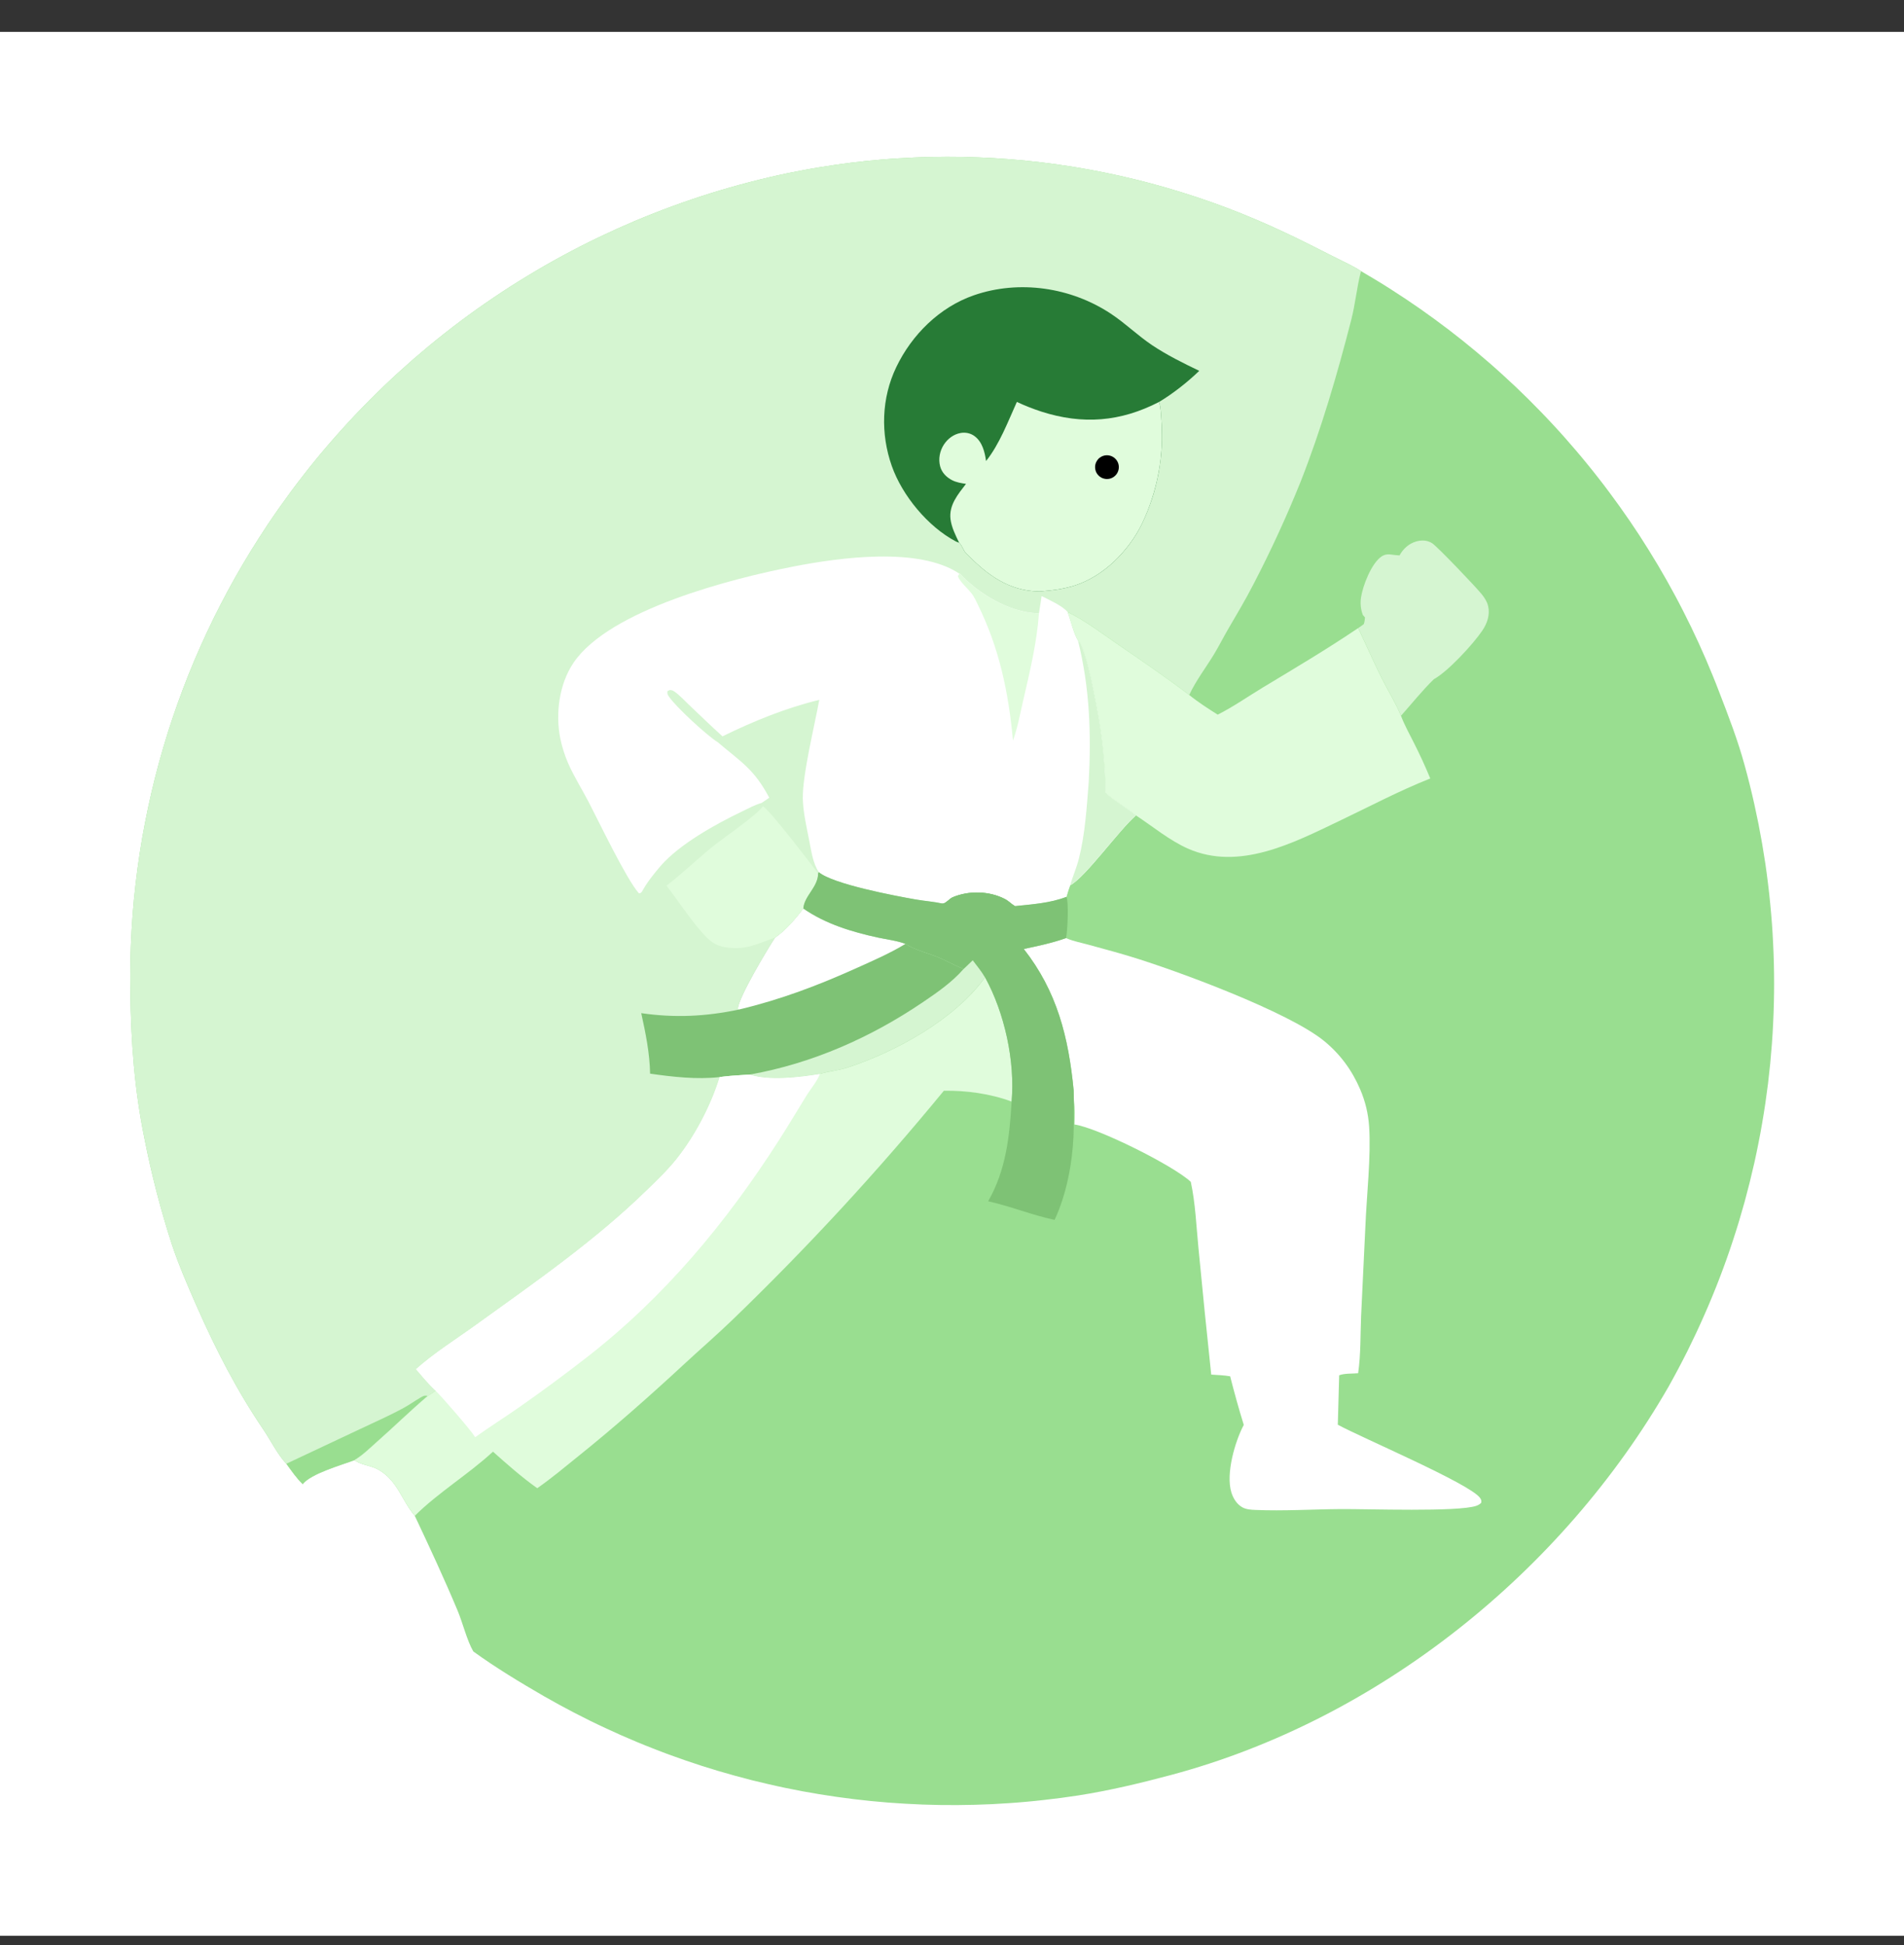
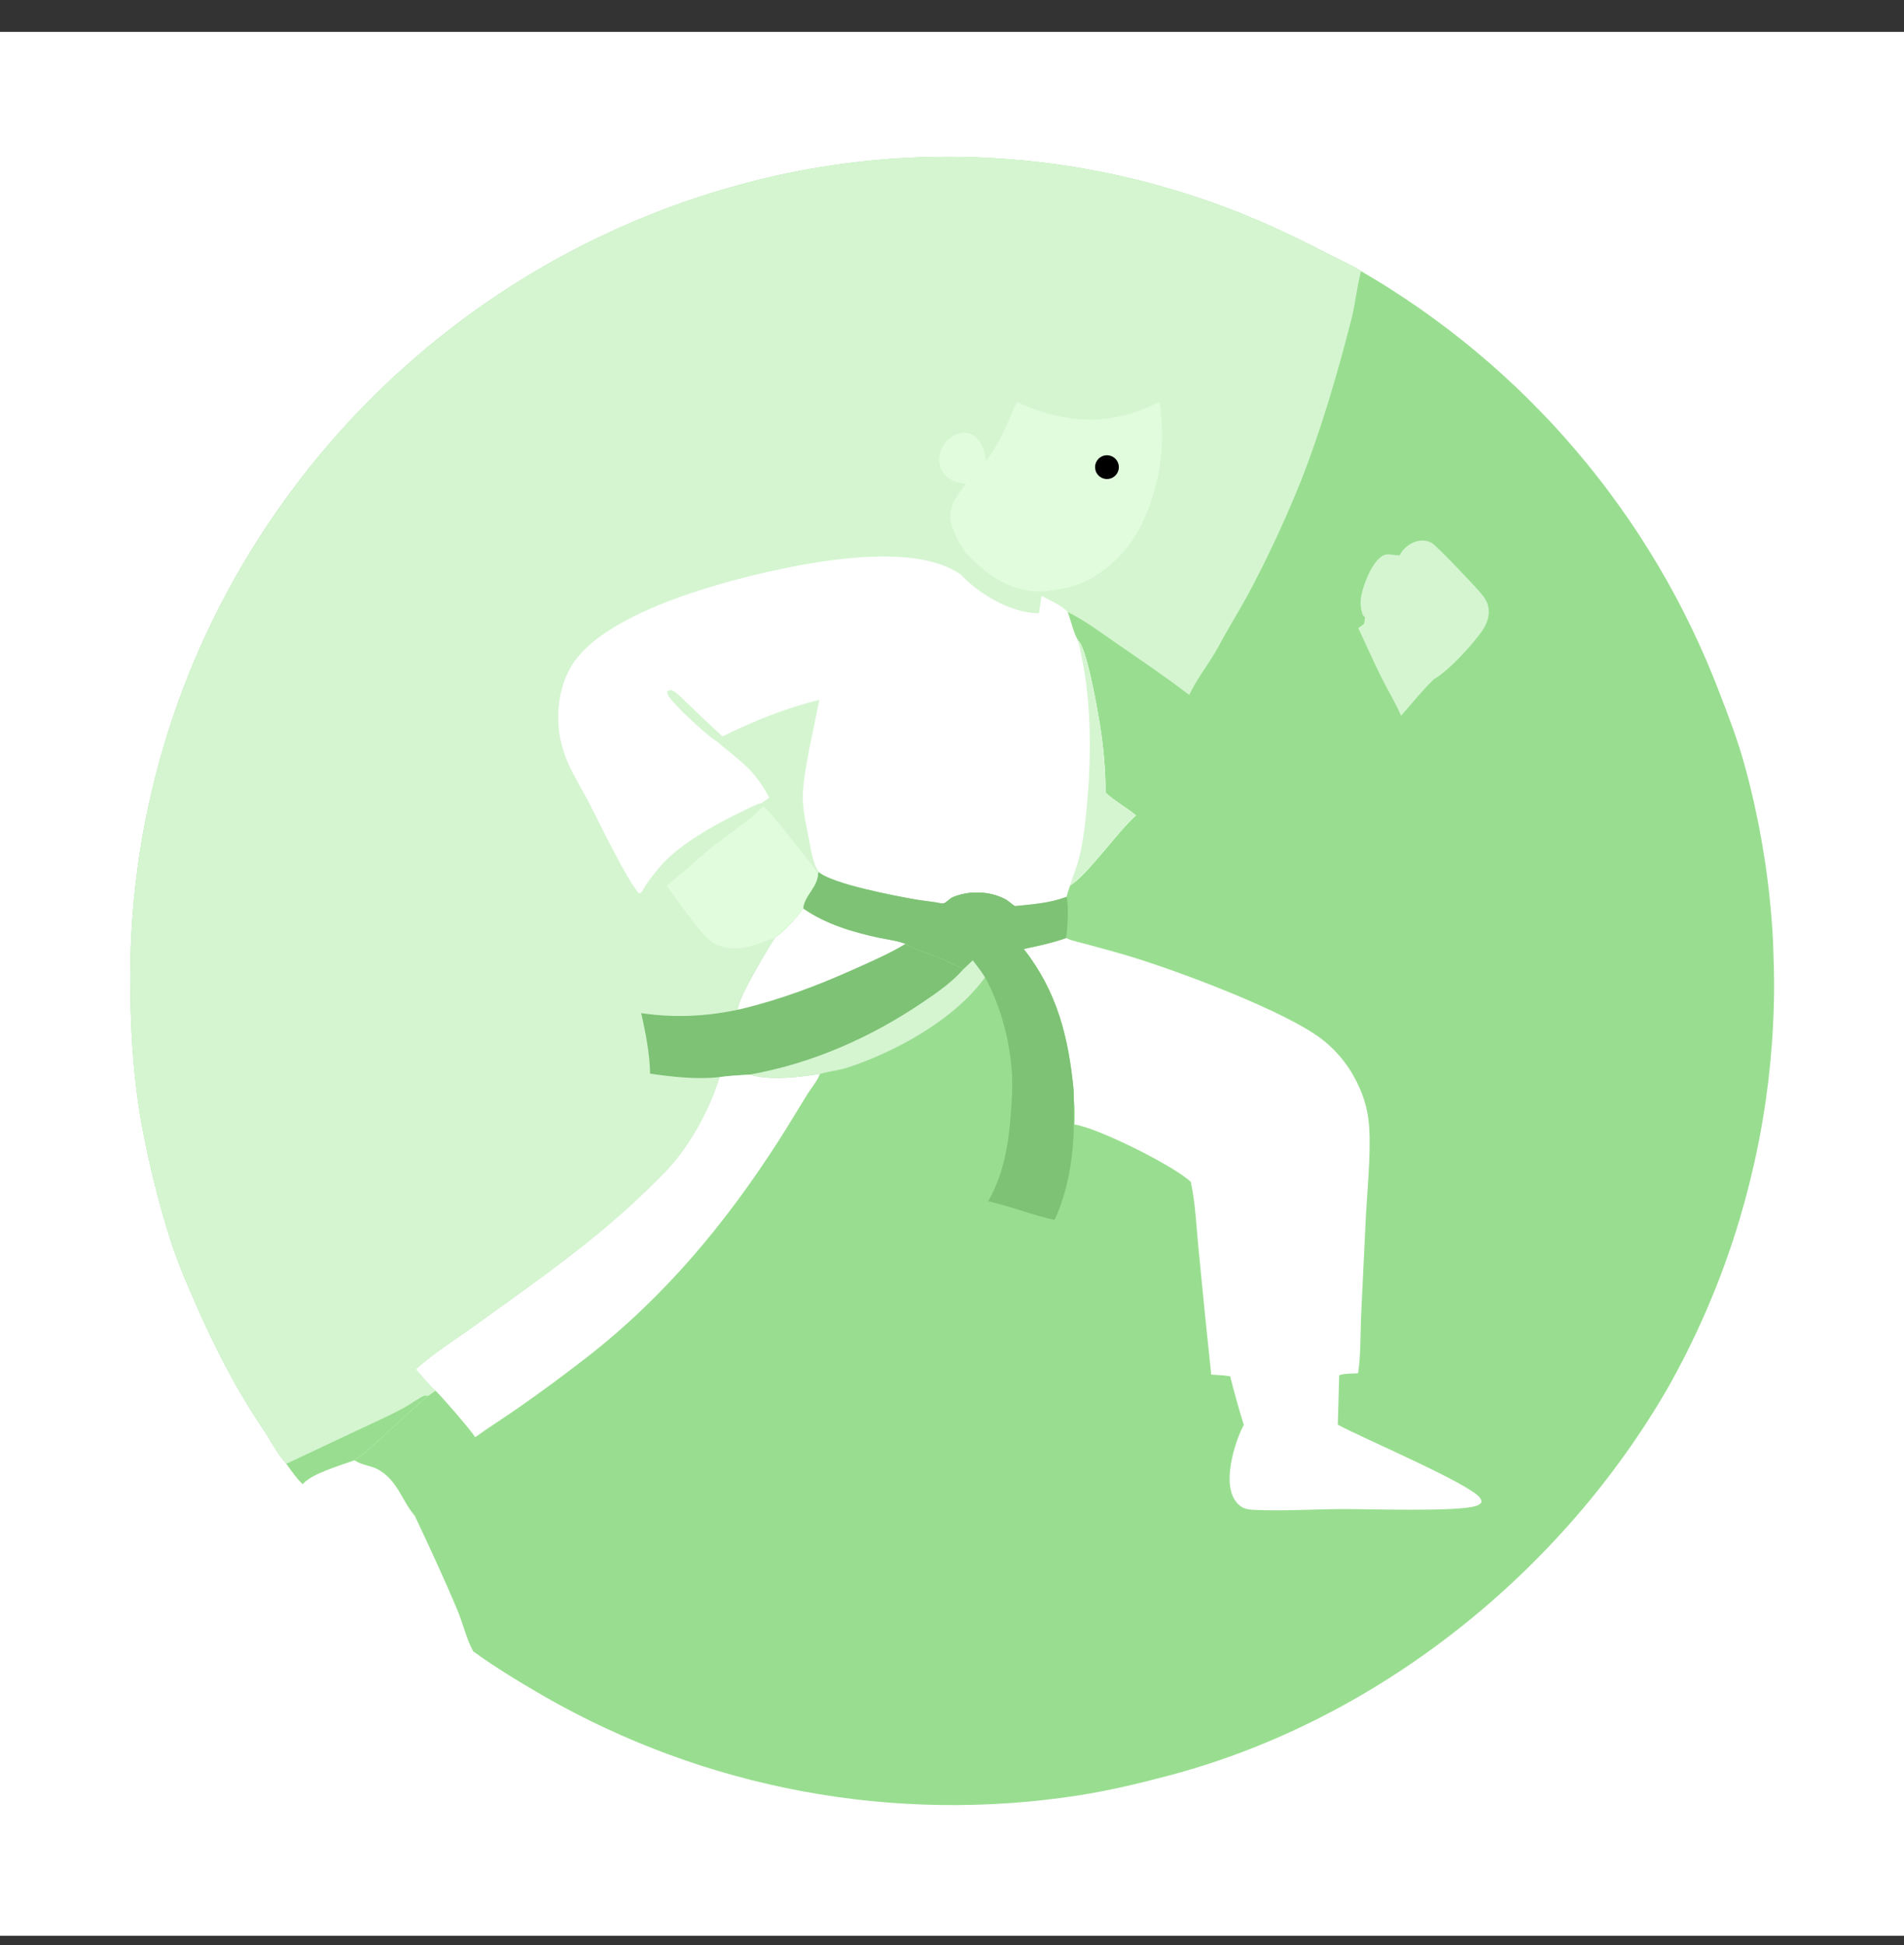
<svg xmlns="http://www.w3.org/2000/svg" width="46" height="47" viewBox="0 0 46 47" fill="none">
  <rect x="0" y="0" width="46" height="47" fill="#333333" stroke="none" />
  <g clip-path="url(#clip0_1884_100375)">
    <path d="M0 0.77H46V46.77H0V0.77Z" fill="white" />
-     <path d="M6.92 35.366C6.727 35.175 6.53 34.787 6.371 34.552C5.723 33.598 5.215 32.608 4.75 31.553C4.534 31.062 4.323 30.576 4.153 30.067C3.88 29.225 3.659 28.371 3.489 27.503C3.249 26.332 3.162 25.159 3.15 23.965C3.147 23.841 3.146 23.717 3.146 23.592C3.147 23.468 3.148 23.343 3.15 23.219C3.153 23.095 3.156 22.97 3.161 22.846C3.166 22.721 3.172 22.597 3.179 22.473C3.186 22.349 3.195 22.225 3.204 22.101C3.214 21.977 3.225 21.853 3.236 21.729C3.248 21.605 3.261 21.481 3.276 21.358C3.29 21.234 3.305 21.11 3.322 20.987C3.338 20.864 3.356 20.741 3.375 20.618C3.394 20.495 3.414 20.372 3.435 20.249C3.457 20.127 3.479 20.004 3.503 19.882C3.526 19.76 3.551 19.638 3.577 19.516C3.603 19.395 3.63 19.273 3.658 19.152C3.686 19.031 3.716 18.91 3.746 18.789C3.777 18.669 3.808 18.548 3.841 18.428C3.874 18.308 3.908 18.189 3.943 18.069C3.978 17.95 4.014 17.831 4.051 17.712C4.089 17.593 4.127 17.475 4.167 17.357C4.206 17.239 4.247 17.122 4.289 17.004C4.331 16.887 4.374 16.77 4.418 16.654C4.462 16.538 4.507 16.422 4.553 16.306C4.599 16.191 4.647 16.076 4.695 15.961C4.743 15.846 4.793 15.732 4.844 15.618C4.894 15.505 4.946 15.392 4.999 15.279C5.051 15.166 5.105 15.054 5.16 14.942C5.215 14.831 5.271 14.719 5.328 14.609C5.385 14.498 5.443 14.388 5.502 14.279C5.561 14.169 5.621 14.06 5.682 13.952C5.743 13.843 5.805 13.736 5.869 13.628C5.932 13.521 5.996 13.415 6.061 13.309C6.126 13.203 6.193 13.097 6.26 12.993C6.327 12.888 6.395 12.784 6.464 12.68C6.554 12.545 6.646 12.412 6.739 12.279C6.833 12.146 6.928 12.014 7.024 11.884C7.121 11.753 7.219 11.624 7.319 11.496C7.418 11.368 7.519 11.241 7.622 11.115C7.725 10.989 7.829 10.865 7.935 10.742C8.041 10.619 8.148 10.497 8.257 10.377C8.366 10.256 8.476 10.137 8.587 10.019C8.699 9.901 8.812 9.785 8.926 9.67C9.041 9.555 9.157 9.441 9.274 9.329C9.391 9.216 9.51 9.105 9.63 8.996C9.75 8.887 9.871 8.779 9.993 8.672C10.116 8.566 10.24 8.461 10.365 8.357C10.49 8.254 10.616 8.152 10.744 8.052C10.871 7.951 11 7.852 11.13 7.755C11.26 7.658 11.391 7.562 11.523 7.468C11.656 7.374 11.789 7.282 11.924 7.191C12.058 7.1 12.194 7.011 12.33 6.923C12.467 6.836 12.605 6.75 12.744 6.666C12.882 6.582 13.022 6.499 13.163 6.418C13.304 6.338 13.445 6.258 13.588 6.181C13.731 6.104 13.874 6.028 14.019 5.954C14.164 5.88 14.309 5.808 14.455 5.738C14.601 5.668 14.749 5.599 14.897 5.532C15.045 5.466 15.193 5.401 15.343 5.337C15.492 5.274 15.643 5.213 15.794 5.154C15.945 5.094 16.096 5.036 16.249 4.981C16.401 4.925 16.554 4.871 16.708 4.819C16.862 4.767 17.016 4.716 17.171 4.668C17.326 4.62 17.482 4.573 17.638 4.529C17.794 4.484 17.95 4.442 18.108 4.401C18.265 4.36 18.422 4.321 18.58 4.284C18.738 4.247 18.897 4.212 19.056 4.179C19.181 4.153 19.307 4.129 19.433 4.106C19.558 4.082 19.685 4.06 19.811 4.04C19.937 4.019 20.064 3.999 20.191 3.981C20.317 3.963 20.444 3.946 20.571 3.93C20.698 3.915 20.826 3.901 20.953 3.887C21.08 3.874 21.208 3.863 21.335 3.852C21.463 3.842 21.59 3.832 21.718 3.825C21.846 3.817 21.974 3.81 22.102 3.805C22.23 3.799 22.358 3.795 22.486 3.793C22.614 3.79 22.742 3.788 22.87 3.788C22.998 3.788 23.126 3.789 23.254 3.791C23.382 3.794 23.51 3.798 23.638 3.803C23.766 3.808 23.893 3.814 24.021 3.821C24.149 3.829 24.277 3.838 24.404 3.848C24.532 3.858 24.66 3.869 24.787 3.882C24.914 3.895 25.042 3.909 25.169 3.924C25.296 3.939 25.423 3.956 25.549 3.974C25.676 3.992 25.803 4.011 25.929 4.031C26.056 4.051 26.182 4.073 26.308 4.096C26.434 4.119 26.559 4.143 26.685 4.169C26.81 4.194 26.936 4.221 27.061 4.249C27.185 4.277 27.31 4.306 27.434 4.337C27.559 4.367 27.683 4.399 27.806 4.432C27.93 4.465 28.053 4.499 28.177 4.535C28.299 4.57 28.422 4.607 28.544 4.645C28.667 4.683 28.789 4.722 28.91 4.762C29.032 4.803 29.153 4.844 29.273 4.887C29.394 4.93 29.514 4.974 29.634 5.019C29.754 5.065 29.873 5.111 29.992 5.159C30.11 5.207 30.229 5.256 30.347 5.306C30.464 5.356 30.582 5.407 30.698 5.459C30.815 5.512 30.931 5.565 31.047 5.62C31.456 5.811 31.854 6.015 32.255 6.219C32.462 6.325 32.689 6.422 32.882 6.551C33.004 6.622 33.126 6.694 33.247 6.768C33.368 6.841 33.489 6.916 33.608 6.993C33.727 7.069 33.846 7.146 33.964 7.225C34.082 7.304 34.199 7.384 34.315 7.465C34.431 7.547 34.546 7.629 34.661 7.713C34.775 7.796 34.889 7.881 35.001 7.967C35.114 8.054 35.225 8.141 35.336 8.229C35.447 8.318 35.556 8.408 35.665 8.498C35.774 8.589 35.882 8.681 35.989 8.774C36.096 8.867 36.202 8.962 36.306 9.057C36.411 9.152 36.515 9.249 36.618 9.346C36.721 9.444 36.822 9.543 36.923 9.642C37.024 9.742 37.123 9.843 37.222 9.945C37.321 10.047 37.418 10.149 37.514 10.253C37.611 10.357 37.706 10.462 37.8 10.568C37.894 10.674 37.987 10.781 38.079 10.889C38.171 10.997 38.262 11.106 38.351 11.216C38.441 11.325 38.529 11.436 38.616 11.548C38.704 11.66 38.79 11.772 38.874 11.886C38.959 11.999 39.043 12.114 39.125 12.229C39.208 12.345 39.289 12.461 39.369 12.578C39.449 12.695 39.527 12.813 39.605 12.931C39.682 13.05 39.758 13.17 39.833 13.29C39.908 13.411 39.981 13.532 40.054 13.653C40.126 13.775 40.197 13.898 40.267 14.021C40.336 14.145 40.405 14.269 40.472 14.394C40.539 14.519 40.605 14.644 40.669 14.771C40.733 14.897 40.796 15.024 40.858 15.151C40.92 15.279 40.98 15.407 41.039 15.536C41.098 15.665 41.156 15.795 41.212 15.925C41.268 16.055 41.323 16.186 41.376 16.317C41.43 16.448 41.482 16.58 41.532 16.712C41.76 17.301 41.985 17.885 42.151 18.494C42.194 18.65 42.235 18.807 42.274 18.963C42.313 19.12 42.35 19.277 42.385 19.435C42.42 19.593 42.453 19.751 42.485 19.909C42.516 20.068 42.545 20.227 42.573 20.386C42.6 20.545 42.626 20.704 42.65 20.864C42.673 21.024 42.695 21.184 42.714 21.345C42.734 21.505 42.752 21.665 42.767 21.826C42.783 21.987 42.797 22.148 42.809 22.309C42.821 22.47 42.83 22.631 42.838 22.793C42.846 22.954 42.852 23.116 42.856 23.277C42.86 23.439 42.862 23.6 42.862 23.762C42.862 23.923 42.86 24.085 42.856 24.246C42.852 24.408 42.846 24.569 42.838 24.73C42.831 24.892 42.821 25.053 42.809 25.214C42.797 25.375 42.783 25.536 42.768 25.697C42.752 25.858 42.734 26.018 42.715 26.179C42.695 26.339 42.673 26.499 42.65 26.659C42.626 26.819 42.601 26.978 42.573 27.137C42.546 27.297 42.517 27.456 42.485 27.614C42.454 27.772 42.421 27.93 42.386 28.088C42.35 28.246 42.313 28.403 42.274 28.56C42.235 28.717 42.194 28.873 42.152 29.029C42.109 29.184 42.064 29.34 42.018 29.494C41.971 29.649 41.923 29.803 41.872 29.957C41.822 30.11 41.77 30.263 41.716 30.415C41.662 30.567 41.606 30.719 41.548 30.87C41.49 31.021 41.431 31.171 41.369 31.32C41.308 31.47 41.244 31.618 41.179 31.766C41.114 31.914 41.047 32.061 40.979 32.207C40.91 32.354 40.84 32.499 40.768 32.644C40.696 32.788 40.621 32.932 40.546 33.074C40.47 33.217 40.393 33.359 40.314 33.5C37.739 37.981 33.311 41.54 28.302 42.883C27.554 43.083 26.803 43.263 26.038 43.382C25.9 43.403 25.762 43.422 25.624 43.441C25.486 43.459 25.348 43.476 25.209 43.491C25.071 43.507 24.932 43.521 24.794 43.533C24.655 43.546 24.516 43.557 24.377 43.566C24.238 43.576 24.099 43.584 23.96 43.591C23.821 43.597 23.682 43.602 23.543 43.606C23.403 43.61 23.264 43.612 23.125 43.613C22.985 43.614 22.846 43.613 22.707 43.611C22.568 43.609 22.428 43.605 22.289 43.6C22.15 43.595 22.011 43.588 21.872 43.58C21.733 43.572 21.594 43.563 21.455 43.552C21.316 43.541 21.178 43.529 21.039 43.515C20.901 43.501 20.762 43.486 20.624 43.469C20.486 43.452 20.348 43.434 20.21 43.414C20.072 43.394 19.934 43.373 19.797 43.351C19.659 43.328 19.522 43.304 19.385 43.279C19.248 43.253 19.112 43.226 18.975 43.198C18.839 43.169 18.703 43.14 18.567 43.108C18.431 43.077 18.296 43.045 18.161 43.011C18.026 42.976 17.891 42.941 17.757 42.904C17.623 42.867 17.489 42.829 17.355 42.789C17.222 42.749 17.089 42.708 16.956 42.666C16.824 42.623 16.691 42.579 16.56 42.534C16.428 42.489 16.297 42.442 16.166 42.394C16.035 42.346 15.905 42.296 15.776 42.245C15.646 42.195 15.517 42.142 15.388 42.089C15.26 42.035 15.132 41.98 15.004 41.924C14.877 41.868 14.75 41.81 14.624 41.751C14.498 41.693 14.372 41.632 14.247 41.571C14.122 41.509 13.998 41.446 13.874 41.382C13.751 41.318 13.628 41.252 13.506 41.186C13.383 41.119 13.262 41.051 13.141 40.982C12.567 40.65 11.972 40.29 11.435 39.901C11.282 39.639 11.18 39.212 11.057 38.918C10.732 38.142 10.38 37.385 10.021 36.624C9.707 36.257 9.615 35.791 9.157 35.517C8.981 35.412 8.76 35.404 8.593 35.301C8.582 35.294 8.571 35.287 8.561 35.281C8.248 35.398 7.512 35.605 7.315 35.858C7.165 35.715 7.042 35.533 6.92 35.366Z" fill="#99DE90" />
+     <path d="M6.92 35.366C6.727 35.175 6.53 34.787 6.371 34.552C5.723 33.598 5.215 32.608 4.75 31.553C4.534 31.062 4.323 30.576 4.153 30.067C3.88 29.225 3.659 28.371 3.489 27.503C3.249 26.332 3.162 25.159 3.15 23.965C3.147 23.841 3.146 23.717 3.146 23.592C3.147 23.468 3.148 23.343 3.15 23.219C3.153 23.095 3.156 22.97 3.161 22.846C3.166 22.721 3.172 22.597 3.179 22.473C3.186 22.349 3.195 22.225 3.204 22.101C3.214 21.977 3.225 21.853 3.236 21.729C3.248 21.605 3.261 21.481 3.276 21.358C3.29 21.234 3.305 21.11 3.322 20.987C3.338 20.864 3.356 20.741 3.375 20.618C3.394 20.495 3.414 20.372 3.435 20.249C3.457 20.127 3.479 20.004 3.503 19.882C3.526 19.76 3.551 19.638 3.577 19.516C3.603 19.395 3.63 19.273 3.658 19.152C3.686 19.031 3.716 18.91 3.746 18.789C3.777 18.669 3.808 18.548 3.841 18.428C3.874 18.308 3.908 18.189 3.943 18.069C3.978 17.95 4.014 17.831 4.051 17.712C4.089 17.593 4.127 17.475 4.167 17.357C4.206 17.239 4.247 17.122 4.289 17.004C4.331 16.887 4.374 16.77 4.418 16.654C4.462 16.538 4.507 16.422 4.553 16.306C4.599 16.191 4.647 16.076 4.695 15.961C4.743 15.846 4.793 15.732 4.844 15.618C4.894 15.505 4.946 15.392 4.999 15.279C5.051 15.166 5.105 15.054 5.16 14.942C5.215 14.831 5.271 14.719 5.328 14.609C5.385 14.498 5.443 14.388 5.502 14.279C5.561 14.169 5.621 14.06 5.682 13.952C5.743 13.843 5.805 13.736 5.869 13.628C5.932 13.521 5.996 13.415 6.061 13.309C6.126 13.203 6.193 13.097 6.26 12.993C6.327 12.888 6.395 12.784 6.464 12.68C6.554 12.545 6.646 12.412 6.739 12.279C6.833 12.146 6.928 12.014 7.024 11.884C7.121 11.753 7.219 11.624 7.319 11.496C7.418 11.368 7.519 11.241 7.622 11.115C7.725 10.989 7.829 10.865 7.935 10.742C8.041 10.619 8.148 10.497 8.257 10.377C8.366 10.256 8.476 10.137 8.587 10.019C8.699 9.901 8.812 9.785 8.926 9.67C9.041 9.555 9.157 9.441 9.274 9.329C9.391 9.216 9.51 9.105 9.63 8.996C9.75 8.887 9.871 8.779 9.993 8.672C10.116 8.566 10.24 8.461 10.365 8.357C10.49 8.254 10.616 8.152 10.744 8.052C10.871 7.951 11 7.852 11.13 7.755C11.26 7.658 11.391 7.562 11.523 7.468C11.656 7.374 11.789 7.282 11.924 7.191C12.058 7.1 12.194 7.011 12.33 6.923C12.467 6.836 12.605 6.75 12.744 6.666C12.882 6.582 13.022 6.499 13.163 6.418C13.304 6.338 13.445 6.258 13.588 6.181C13.731 6.104 13.874 6.028 14.019 5.954C14.164 5.88 14.309 5.808 14.455 5.738C14.601 5.668 14.749 5.599 14.897 5.532C15.045 5.466 15.193 5.401 15.343 5.337C15.492 5.274 15.643 5.213 15.794 5.154C15.945 5.094 16.096 5.036 16.249 4.981C16.401 4.925 16.554 4.871 16.708 4.819C16.862 4.767 17.016 4.716 17.171 4.668C17.326 4.62 17.482 4.573 17.638 4.529C17.794 4.484 17.95 4.442 18.108 4.401C18.265 4.36 18.422 4.321 18.58 4.284C18.738 4.247 18.897 4.212 19.056 4.179C19.181 4.153 19.307 4.129 19.433 4.106C19.558 4.082 19.685 4.06 19.811 4.04C19.937 4.019 20.064 3.999 20.191 3.981C20.317 3.963 20.444 3.946 20.571 3.93C20.698 3.915 20.826 3.901 20.953 3.887C21.08 3.874 21.208 3.863 21.335 3.852C21.463 3.842 21.59 3.832 21.718 3.825C21.846 3.817 21.974 3.81 22.102 3.805C22.23 3.799 22.358 3.795 22.486 3.793C22.614 3.79 22.742 3.788 22.87 3.788C22.998 3.788 23.126 3.789 23.254 3.791C23.382 3.794 23.51 3.798 23.638 3.803C23.766 3.808 23.893 3.814 24.021 3.821C24.149 3.829 24.277 3.838 24.404 3.848C24.532 3.858 24.66 3.869 24.787 3.882C24.914 3.895 25.042 3.909 25.169 3.924C25.296 3.939 25.423 3.956 25.549 3.974C25.676 3.992 25.803 4.011 25.929 4.031C26.056 4.051 26.182 4.073 26.308 4.096C26.434 4.119 26.559 4.143 26.685 4.169C26.81 4.194 26.936 4.221 27.061 4.249C27.185 4.277 27.31 4.306 27.434 4.337C27.559 4.367 27.683 4.399 27.806 4.432C27.93 4.465 28.053 4.499 28.177 4.535C28.299 4.57 28.422 4.607 28.544 4.645C28.667 4.683 28.789 4.722 28.91 4.762C29.032 4.803 29.153 4.844 29.273 4.887C29.394 4.93 29.514 4.974 29.634 5.019C29.754 5.065 29.873 5.111 29.992 5.159C30.11 5.207 30.229 5.256 30.347 5.306C30.464 5.356 30.582 5.407 30.698 5.459C30.815 5.512 30.931 5.565 31.047 5.62C31.456 5.811 31.854 6.015 32.255 6.219C32.462 6.325 32.689 6.422 32.882 6.551C33.004 6.622 33.126 6.694 33.247 6.768C33.368 6.841 33.489 6.916 33.608 6.993C33.727 7.069 33.846 7.146 33.964 7.225C34.082 7.304 34.199 7.384 34.315 7.465C34.431 7.547 34.546 7.629 34.661 7.713C34.775 7.796 34.889 7.881 35.001 7.967C35.114 8.054 35.225 8.141 35.336 8.229C35.447 8.318 35.556 8.408 35.665 8.498C35.774 8.589 35.882 8.681 35.989 8.774C36.096 8.867 36.202 8.962 36.306 9.057C36.411 9.152 36.515 9.249 36.618 9.346C36.721 9.444 36.822 9.543 36.923 9.642C37.024 9.742 37.123 9.843 37.222 9.945C37.321 10.047 37.418 10.149 37.514 10.253C37.611 10.357 37.706 10.462 37.8 10.568C37.894 10.674 37.987 10.781 38.079 10.889C38.171 10.997 38.262 11.106 38.351 11.216C38.441 11.325 38.529 11.436 38.616 11.548C38.704 11.66 38.79 11.772 38.874 11.886C38.959 11.999 39.043 12.114 39.125 12.229C39.208 12.345 39.289 12.461 39.369 12.578C39.449 12.695 39.527 12.813 39.605 12.931C39.682 13.05 39.758 13.17 39.833 13.29C39.908 13.411 39.981 13.532 40.054 13.653C40.126 13.775 40.197 13.898 40.267 14.021C40.336 14.145 40.405 14.269 40.472 14.394C40.539 14.519 40.605 14.644 40.669 14.771C40.733 14.897 40.796 15.024 40.858 15.151C40.92 15.279 40.98 15.407 41.039 15.536C41.098 15.665 41.156 15.795 41.212 15.925C41.268 16.055 41.323 16.186 41.376 16.317C41.43 16.448 41.482 16.58 41.532 16.712C41.76 17.301 41.985 17.885 42.151 18.494C42.194 18.65 42.235 18.807 42.274 18.963C42.313 19.12 42.35 19.277 42.385 19.435C42.42 19.593 42.453 19.751 42.485 19.909C42.516 20.068 42.545 20.227 42.573 20.386C42.6 20.545 42.626 20.704 42.65 20.864C42.673 21.024 42.695 21.184 42.714 21.345C42.734 21.505 42.752 21.665 42.767 21.826C42.783 21.987 42.797 22.148 42.809 22.309C42.821 22.47 42.83 22.631 42.838 22.793C42.86 23.439 42.862 23.6 42.862 23.762C42.862 23.923 42.86 24.085 42.856 24.246C42.852 24.408 42.846 24.569 42.838 24.73C42.831 24.892 42.821 25.053 42.809 25.214C42.797 25.375 42.783 25.536 42.768 25.697C42.752 25.858 42.734 26.018 42.715 26.179C42.695 26.339 42.673 26.499 42.65 26.659C42.626 26.819 42.601 26.978 42.573 27.137C42.546 27.297 42.517 27.456 42.485 27.614C42.454 27.772 42.421 27.93 42.386 28.088C42.35 28.246 42.313 28.403 42.274 28.56C42.235 28.717 42.194 28.873 42.152 29.029C42.109 29.184 42.064 29.34 42.018 29.494C41.971 29.649 41.923 29.803 41.872 29.957C41.822 30.11 41.77 30.263 41.716 30.415C41.662 30.567 41.606 30.719 41.548 30.87C41.49 31.021 41.431 31.171 41.369 31.32C41.308 31.47 41.244 31.618 41.179 31.766C41.114 31.914 41.047 32.061 40.979 32.207C40.91 32.354 40.84 32.499 40.768 32.644C40.696 32.788 40.621 32.932 40.546 33.074C40.47 33.217 40.393 33.359 40.314 33.5C37.739 37.981 33.311 41.54 28.302 42.883C27.554 43.083 26.803 43.263 26.038 43.382C25.9 43.403 25.762 43.422 25.624 43.441C25.486 43.459 25.348 43.476 25.209 43.491C25.071 43.507 24.932 43.521 24.794 43.533C24.655 43.546 24.516 43.557 24.377 43.566C24.238 43.576 24.099 43.584 23.96 43.591C23.821 43.597 23.682 43.602 23.543 43.606C23.403 43.61 23.264 43.612 23.125 43.613C22.985 43.614 22.846 43.613 22.707 43.611C22.568 43.609 22.428 43.605 22.289 43.6C22.15 43.595 22.011 43.588 21.872 43.58C21.733 43.572 21.594 43.563 21.455 43.552C21.316 43.541 21.178 43.529 21.039 43.515C20.901 43.501 20.762 43.486 20.624 43.469C20.486 43.452 20.348 43.434 20.21 43.414C20.072 43.394 19.934 43.373 19.797 43.351C19.659 43.328 19.522 43.304 19.385 43.279C19.248 43.253 19.112 43.226 18.975 43.198C18.839 43.169 18.703 43.14 18.567 43.108C18.431 43.077 18.296 43.045 18.161 43.011C18.026 42.976 17.891 42.941 17.757 42.904C17.623 42.867 17.489 42.829 17.355 42.789C17.222 42.749 17.089 42.708 16.956 42.666C16.824 42.623 16.691 42.579 16.56 42.534C16.428 42.489 16.297 42.442 16.166 42.394C16.035 42.346 15.905 42.296 15.776 42.245C15.646 42.195 15.517 42.142 15.388 42.089C15.26 42.035 15.132 41.98 15.004 41.924C14.877 41.868 14.75 41.81 14.624 41.751C14.498 41.693 14.372 41.632 14.247 41.571C14.122 41.509 13.998 41.446 13.874 41.382C13.751 41.318 13.628 41.252 13.506 41.186C13.383 41.119 13.262 41.051 13.141 40.982C12.567 40.65 11.972 40.29 11.435 39.901C11.282 39.639 11.18 39.212 11.057 38.918C10.732 38.142 10.38 37.385 10.021 36.624C9.707 36.257 9.615 35.791 9.157 35.517C8.981 35.412 8.76 35.404 8.593 35.301C8.582 35.294 8.571 35.287 8.561 35.281C8.248 35.398 7.512 35.605 7.315 35.858C7.165 35.715 7.042 35.533 6.92 35.366Z" fill="#99DE90" />
    <path d="M6.92 35.366C6.727 35.175 6.53 34.787 6.371 34.552C5.723 33.598 5.215 32.608 4.75 31.553C4.534 31.062 4.323 30.576 4.153 30.067C3.88 29.225 3.659 28.371 3.489 27.503C3.249 26.332 3.162 25.159 3.15 23.965C3.147 23.841 3.146 23.717 3.146 23.592C3.147 23.468 3.148 23.343 3.15 23.219C3.153 23.095 3.156 22.97 3.161 22.846C3.166 22.721 3.172 22.597 3.179 22.473C3.186 22.349 3.195 22.225 3.204 22.101C3.214 21.977 3.225 21.853 3.236 21.729C3.248 21.605 3.261 21.481 3.276 21.358C3.29 21.234 3.305 21.11 3.322 20.987C3.338 20.864 3.356 20.741 3.375 20.618C3.394 20.495 3.414 20.372 3.435 20.249C3.457 20.127 3.479 20.004 3.503 19.882C3.526 19.76 3.551 19.638 3.577 19.516C3.603 19.395 3.63 19.273 3.658 19.152C3.686 19.031 3.716 18.91 3.746 18.789C3.777 18.669 3.808 18.548 3.841 18.428C3.874 18.308 3.908 18.189 3.943 18.069C3.978 17.95 4.014 17.831 4.051 17.712C4.089 17.593 4.127 17.475 4.167 17.357C4.206 17.239 4.247 17.122 4.289 17.004C4.331 16.887 4.374 16.77 4.418 16.654C4.462 16.538 4.507 16.422 4.553 16.306C4.599 16.191 4.647 16.076 4.695 15.961C4.743 15.846 4.793 15.732 4.844 15.618C4.894 15.505 4.946 15.392 4.999 15.279C5.051 15.166 5.105 15.054 5.16 14.942C5.215 14.831 5.271 14.719 5.328 14.609C5.385 14.498 5.443 14.388 5.502 14.279C5.561 14.169 5.621 14.06 5.682 13.952C5.743 13.843 5.805 13.736 5.869 13.628C5.932 13.521 5.996 13.415 6.061 13.309C6.126 13.203 6.193 13.097 6.26 12.993C6.327 12.888 6.395 12.784 6.464 12.68C6.554 12.545 6.646 12.412 6.739 12.279C6.833 12.146 6.928 12.014 7.024 11.884C7.121 11.753 7.219 11.624 7.319 11.496C7.418 11.368 7.519 11.241 7.622 11.115C7.725 10.989 7.829 10.865 7.935 10.742C8.041 10.619 8.148 10.497 8.257 10.377C8.366 10.256 8.476 10.137 8.587 10.019C8.699 9.901 8.812 9.785 8.926 9.67C9.041 9.555 9.157 9.441 9.274 9.329C9.391 9.216 9.51 9.105 9.63 8.996C9.75 8.887 9.871 8.779 9.993 8.672C10.116 8.566 10.24 8.461 10.365 8.357C10.49 8.254 10.616 8.152 10.744 8.052C10.871 7.951 11 7.852 11.13 7.755C11.26 7.658 11.391 7.562 11.523 7.468C11.656 7.374 11.789 7.282 11.924 7.191C12.058 7.1 12.194 7.011 12.33 6.923C12.467 6.836 12.605 6.75 12.744 6.666C12.882 6.582 13.022 6.499 13.163 6.418C13.304 6.338 13.445 6.258 13.588 6.181C13.731 6.104 13.874 6.028 14.019 5.954C14.164 5.88 14.309 5.808 14.455 5.738C14.601 5.668 14.749 5.599 14.897 5.532C15.045 5.466 15.193 5.401 15.343 5.337C15.492 5.274 15.643 5.213 15.794 5.154C15.945 5.094 16.096 5.036 16.249 4.981C16.401 4.925 16.554 4.871 16.708 4.819C16.862 4.767 17.016 4.716 17.171 4.668C17.326 4.62 17.482 4.573 17.638 4.529C17.794 4.484 17.95 4.442 18.108 4.401C18.265 4.36 18.422 4.321 18.58 4.284C18.738 4.247 18.897 4.212 19.056 4.179C19.181 4.153 19.307 4.129 19.433 4.106C19.558 4.082 19.685 4.06 19.811 4.04C19.937 4.019 20.064 3.999 20.191 3.981C20.317 3.963 20.444 3.946 20.571 3.93C20.698 3.915 20.826 3.901 20.953 3.887C21.08 3.874 21.208 3.863 21.335 3.852C21.463 3.842 21.59 3.832 21.718 3.825C21.846 3.817 21.974 3.81 22.102 3.805C22.23 3.799 22.358 3.795 22.486 3.793C22.614 3.79 22.742 3.788 22.87 3.788C22.998 3.788 23.126 3.789 23.254 3.791C23.382 3.794 23.51 3.798 23.638 3.803C23.766 3.808 23.893 3.814 24.021 3.821C24.149 3.829 24.277 3.838 24.404 3.848C24.532 3.858 24.66 3.869 24.787 3.882C24.914 3.895 25.042 3.909 25.169 3.924C25.296 3.939 25.423 3.956 25.549 3.974C25.676 3.992 25.803 4.011 25.929 4.031C26.056 4.051 26.182 4.073 26.308 4.096C26.434 4.119 26.559 4.143 26.685 4.169C26.81 4.194 26.936 4.221 27.061 4.249C27.185 4.277 27.31 4.306 27.434 4.337C27.559 4.367 27.683 4.399 27.806 4.432C27.93 4.465 28.053 4.499 28.177 4.535C28.299 4.57 28.422 4.607 28.544 4.645C28.667 4.683 28.789 4.722 28.91 4.762C29.032 4.803 29.153 4.844 29.273 4.887C29.394 4.93 29.514 4.974 29.634 5.019C29.754 5.065 29.873 5.111 29.992 5.159C30.11 5.207 30.229 5.256 30.347 5.306C30.464 5.356 30.582 5.407 30.698 5.459C30.815 5.512 30.931 5.565 31.047 5.62C31.456 5.811 31.854 6.015 32.255 6.219C32.462 6.325 32.689 6.422 32.882 6.551L32.876 6.573C32.779 6.951 32.744 7.343 32.647 7.723C32.308 9.043 31.922 10.372 31.422 11.64C31.085 12.478 30.708 13.298 30.292 14.099C30.095 14.486 29.872 14.854 29.655 15.229C29.542 15.425 29.439 15.63 29.321 15.823C29.126 16.142 28.889 16.451 28.732 16.79C28.163 16.358 27.574 15.956 26.986 15.552C26.605 15.29 26.208 14.988 25.793 14.786C25.87 14.985 25.939 15.308 26.046 15.478C26.246 15.619 26.499 17.067 26.555 17.394C26.65 17.959 26.711 18.578 26.709 19.152C26.932 19.358 27.211 19.508 27.445 19.701C27.036 20.052 26.224 21.196 25.855 21.39C25.822 21.482 25.79 21.574 25.765 21.669C25.371 21.821 24.939 21.849 24.521 21.893C24.438 21.845 24.371 21.77 24.282 21.724C23.906 21.526 23.409 21.513 23.019 21.678C22.94 21.712 22.866 21.814 22.79 21.829C22.783 21.831 22.776 21.83 22.768 21.83C22.558 21.785 22.336 21.77 22.123 21.732C21.627 21.645 20.128 21.363 19.783 21.073L19.767 21.104C19.764 21.438 19.431 21.644 19.409 21.95C19.949 22.325 20.581 22.516 21.218 22.654C21.431 22.7 21.672 22.727 21.876 22.804C22.107 22.957 22.429 23.027 22.687 23.136C22.886 23.221 23.082 23.336 23.283 23.409L23.503 23.2C23.605 23.334 23.715 23.468 23.8 23.614C23.074 24.625 21.645 25.415 20.472 25.796C20.256 25.866 20.025 25.883 19.808 25.948C19.332 26.025 18.581 26.119 18.12 25.962C17.876 25.979 17.629 25.99 17.386 26.023C17.178 26.702 16.787 27.445 16.343 28.003C16.129 28.271 15.883 28.506 15.637 28.745C14.384 29.97 12.924 30.982 11.506 32.004C11.021 32.353 10.492 32.684 10.047 33.081C10.2 33.257 10.351 33.445 10.523 33.601C10.463 33.642 10.399 33.696 10.335 33.729C9.912 34.087 9.516 34.477 9.1 34.844C8.931 34.993 8.756 35.168 8.561 35.281C8.248 35.398 7.512 35.605 7.315 35.858C7.165 35.715 7.042 35.533 6.92 35.366Z" fill="#D5F5D1" />
    <path d="M15.508 21.547C15.475 21.576 15.48 21.583 15.434 21.582C15.123 21.224 14.473 19.86 14.225 19.384C14.062 19.07 13.871 18.769 13.728 18.446C13.686 18.349 13.649 18.251 13.617 18.15C13.585 18.05 13.558 17.948 13.537 17.845C13.416 17.242 13.508 16.528 13.857 16.012C14.724 14.729 17.699 13.973 19.168 13.688C20.275 13.472 22.204 13.204 23.178 13.861L23.194 13.865C23.642 14.343 24.375 14.789 25.044 14.816C25.062 14.817 25.085 14.815 25.102 14.814L25.165 14.402C25.353 14.498 25.654 14.628 25.792 14.786C25.869 14.985 25.938 15.307 26.045 15.478C26.245 15.619 26.498 17.067 26.553 17.394C26.649 17.959 26.71 18.578 26.708 19.151C26.931 19.358 27.209 19.507 27.444 19.701C27.035 20.052 26.223 21.196 25.854 21.39C25.821 21.482 25.789 21.574 25.764 21.669C25.37 21.821 24.937 21.849 24.52 21.893C24.437 21.845 24.37 21.77 24.281 21.723C23.905 21.526 23.408 21.513 23.018 21.678C22.939 21.712 22.865 21.814 22.789 21.829C22.782 21.83 22.774 21.83 22.767 21.83C22.557 21.785 22.335 21.769 22.122 21.732C21.626 21.645 20.127 21.363 19.782 21.073C19.639 20.857 19.601 20.565 19.552 20.316C19.487 19.984 19.405 19.638 19.396 19.299C19.383 18.728 19.684 17.516 19.793 16.91C18.99 17.103 18.193 17.429 17.455 17.791C17.18 17.543 16.914 17.283 16.644 17.028C16.532 16.923 16.413 16.788 16.286 16.704C16.25 16.68 16.224 16.673 16.181 16.673L16.129 16.694C16.116 16.751 16.124 16.773 16.156 16.823C16.312 17.064 17.075 17.768 17.343 17.935C17.923 18.425 18.222 18.589 18.585 19.274L18.402 19.399C18.235 19.446 18.074 19.536 17.917 19.611C17.287 19.914 16.424 20.391 15.961 20.921C15.796 21.116 15.628 21.321 15.508 21.547Z" fill="white" />
-     <path d="M23.177 13.861L23.194 13.866C23.641 14.343 24.375 14.789 25.044 14.816C25.061 14.817 25.084 14.815 25.101 14.814C25.052 15.523 24.879 16.234 24.72 16.925C24.646 17.249 24.584 17.581 24.473 17.895C24.368 16.735 24.141 15.65 23.619 14.599C23.58 14.519 23.541 14.431 23.488 14.358C23.389 14.223 23.204 14.074 23.141 13.924L23.177 13.861Z" fill="#E0FCDC" />
    <path d="M26.044 15.477C26.244 15.619 26.497 17.066 26.553 17.393C26.648 17.959 26.709 18.577 26.708 19.151C26.93 19.357 27.209 19.507 27.443 19.7C27.035 20.052 26.223 21.195 25.854 21.389C25.918 21.172 26.01 20.966 26.066 20.744C26.218 20.141 26.253 19.516 26.303 18.898C26.366 17.729 26.328 16.619 26.044 15.477Z" fill="#D5F5D1" />
    <path d="M19.409 21.95C19.949 22.325 20.581 22.516 21.217 22.654C21.431 22.7 21.672 22.727 21.876 22.805C22.107 22.957 22.428 23.027 22.687 23.137C22.886 23.221 23.082 23.336 23.283 23.41L23.502 23.2C23.605 23.334 23.715 23.468 23.799 23.615C23.074 24.625 21.645 25.415 20.471 25.796C20.256 25.866 20.024 25.883 19.807 25.948C19.332 26.025 18.581 26.12 18.12 25.963C17.875 25.979 17.628 25.99 17.385 26.024C16.834 26.086 16.251 26.019 15.706 25.941C15.698 25.451 15.597 24.956 15.492 24.479C16.305 24.597 17.051 24.56 17.853 24.392L17.827 24.372C17.85 24.087 18.532 22.951 18.725 22.655C18.977 22.484 19.225 22.194 19.409 21.95Z" fill="#7EC275" />
    <path d="M19.408 21.95C19.948 22.325 20.58 22.516 21.216 22.654C21.43 22.7 21.671 22.727 21.875 22.805C21.503 23.032 21.109 23.202 20.713 23.381C19.767 23.808 18.863 24.151 17.852 24.392L17.826 24.372C17.849 24.087 18.531 22.951 18.724 22.655C18.976 22.484 19.224 22.194 19.408 21.95Z" fill="white" />
    <path d="M23.501 23.199C23.604 23.334 23.714 23.468 23.798 23.614C23.073 24.625 21.644 25.415 20.47 25.796C20.255 25.866 20.023 25.883 19.806 25.948C19.331 26.024 18.58 26.119 18.119 25.962C19.624 25.694 21.041 25.066 22.301 24.211C22.643 23.98 23.013 23.722 23.282 23.409L23.501 23.199Z" fill="#D5F5D1" />
    <path d="M18.432 19.479C18.622 19.603 19.555 20.826 19.766 21.104C19.762 21.438 19.429 21.644 19.408 21.95C19.224 22.193 18.976 22.483 18.724 22.654C18.292 22.8 18.043 22.959 17.559 22.893C17.431 22.876 17.307 22.834 17.201 22.759C16.884 22.533 16.372 21.74 16.105 21.403L16.104 21.397C16.476 21.114 16.812 20.787 17.173 20.49C17.435 20.274 18.285 19.699 18.432 19.479Z" fill="#E0FCDC" />
    <path d="M6.918 35.366L8.701 34.527C9.057 34.359 9.42 34.199 9.765 34.01C9.895 33.938 10.015 33.852 10.143 33.777C10.213 33.736 10.254 33.706 10.333 33.728C9.911 34.087 9.514 34.476 9.098 34.843C8.929 34.992 8.755 35.168 8.559 35.28C8.246 35.398 7.51 35.605 7.313 35.858C7.163 35.715 7.04 35.533 6.918 35.366Z" fill="#99DE90" />
-     <path d="M23.172 13.112C23.144 13.103 23.117 13.095 23.091 13.081C22.418 12.725 21.797 11.974 21.545 11.258C21.271 10.48 21.295 9.618 21.653 8.872C22.028 8.088 22.7 7.421 23.53 7.134C24.626 6.755 25.877 6.943 26.838 7.58C27.185 7.809 27.485 8.105 27.83 8.337C28.193 8.58 28.581 8.771 28.974 8.96C28.683 9.239 28.348 9.503 28.003 9.712C28.047 9.844 28.047 10.003 28.058 10.141C28.062 10.195 28.066 10.249 28.068 10.303C28.071 10.357 28.072 10.412 28.073 10.466C28.073 10.52 28.073 10.574 28.072 10.628C28.071 10.682 28.069 10.736 28.066 10.79C28.063 10.844 28.059 10.898 28.055 10.952C28.05 11.006 28.044 11.06 28.038 11.113C28.032 11.167 28.024 11.221 28.016 11.274C28.008 11.328 27.999 11.381 27.989 11.434C27.979 11.488 27.968 11.54 27.956 11.593C27.945 11.646 27.932 11.699 27.919 11.751C27.905 11.804 27.891 11.856 27.876 11.908C27.86 11.96 27.845 12.011 27.828 12.063C27.811 12.114 27.793 12.165 27.774 12.216C27.756 12.267 27.737 12.318 27.716 12.368C27.696 12.418 27.675 12.468 27.653 12.517C27.631 12.567 27.609 12.616 27.585 12.665C27.266 13.312 26.673 13.915 25.976 14.143C25.701 14.233 25.416 14.267 25.129 14.289C25.115 14.289 25.102 14.289 25.088 14.289C24.378 14.274 23.86 13.897 23.382 13.407C23.27 13.326 23.265 13.201 23.172 13.112Z" fill="#277B36" />
    <path d="M24.567 9.711C24.759 9.801 24.957 9.879 25.159 9.945C26.16 10.266 27.071 10.192 28.002 9.712C28.047 9.843 28.047 10.003 28.058 10.141C28.062 10.195 28.065 10.249 28.068 10.303C28.07 10.357 28.072 10.411 28.072 10.466C28.073 10.52 28.073 10.574 28.072 10.628C28.07 10.682 28.069 10.736 28.066 10.79C28.063 10.844 28.059 10.898 28.054 10.952C28.049 11.006 28.044 11.06 28.038 11.113C28.031 11.167 28.024 11.221 28.016 11.274C28.007 11.328 27.998 11.381 27.988 11.434C27.978 11.487 27.968 11.54 27.956 11.593C27.944 11.646 27.931 11.699 27.918 11.751C27.905 11.803 27.89 11.856 27.875 11.908C27.86 11.96 27.844 12.011 27.827 12.063C27.81 12.114 27.793 12.165 27.774 12.216C27.755 12.267 27.736 12.317 27.716 12.368C27.696 12.418 27.675 12.468 27.653 12.517C27.631 12.567 27.608 12.616 27.585 12.665C27.265 13.312 26.672 13.915 25.976 14.143C25.7 14.232 25.416 14.267 25.128 14.289C25.115 14.289 25.101 14.289 25.088 14.289C24.377 14.274 23.86 13.897 23.382 13.407C23.27 13.326 23.265 13.201 23.172 13.112C23.086 12.934 22.989 12.742 22.964 12.544C22.922 12.204 23.145 11.943 23.338 11.691C23.223 11.674 23.109 11.656 23.004 11.603C22.866 11.532 22.756 11.422 22.714 11.269C22.666 11.091 22.704 10.896 22.803 10.743C22.896 10.6 23.041 10.49 23.211 10.461C23.329 10.441 23.45 10.466 23.547 10.539C23.733 10.679 23.792 10.921 23.823 11.139C24.147 10.735 24.354 10.182 24.567 9.711Z" fill="#E0FCDC" />
    <path d="M26.708 11.002C26.713 11.002 26.718 11.001 26.722 11.001C26.727 11.001 26.732 11 26.736 11C26.741 11 26.745 11 26.75 11C26.755 11 26.759 11 26.764 11.001C26.769 11.001 26.773 11.002 26.778 11.002C26.783 11.003 26.787 11.003 26.792 11.004C26.796 11.005 26.801 11.006 26.805 11.007C26.81 11.008 26.815 11.009 26.819 11.01C26.823 11.011 26.828 11.013 26.832 11.014C26.837 11.016 26.841 11.017 26.846 11.019C26.85 11.02 26.854 11.022 26.858 11.024C26.863 11.026 26.867 11.028 26.871 11.03C26.875 11.032 26.88 11.034 26.884 11.037C26.888 11.039 26.892 11.041 26.896 11.044C26.899 11.046 26.903 11.049 26.907 11.051C26.911 11.054 26.915 11.057 26.919 11.06C26.922 11.062 26.926 11.065 26.929 11.068C26.933 11.071 26.936 11.075 26.94 11.078C26.943 11.081 26.947 11.084 26.95 11.088C26.953 11.091 26.956 11.094 26.959 11.098C26.962 11.101 26.965 11.105 26.968 11.108C26.971 11.112 26.974 11.116 26.977 11.12C26.979 11.123 26.982 11.127 26.984 11.131C26.987 11.135 26.989 11.139 26.992 11.143C26.994 11.147 26.996 11.151 26.998 11.155C27 11.159 27.003 11.164 27.005 11.168C27.006 11.172 27.008 11.177 27.01 11.181C27.012 11.185 27.013 11.19 27.015 11.194C27.016 11.198 27.018 11.203 27.019 11.207C27.02 11.212 27.021 11.216 27.023 11.221C27.024 11.225 27.024 11.23 27.025 11.234C27.026 11.239 27.027 11.244 27.028 11.248C27.028 11.253 27.029 11.257 27.029 11.262C27.029 11.267 27.03 11.271 27.03 11.276C27.03 11.281 27.03 11.285 27.03 11.29C27.03 11.295 27.03 11.299 27.03 11.304C27.029 11.309 27.029 11.313 27.028 11.318C27.028 11.322 27.027 11.327 27.027 11.332C27.026 11.336 27.025 11.341 27.024 11.345C27.023 11.35 27.022 11.354 27.021 11.359C27.02 11.364 27.018 11.368 27.017 11.372C27.016 11.377 27.014 11.381 27.012 11.386C27.011 11.39 27.009 11.394 27.007 11.399C27.006 11.403 27.004 11.407 27.002 11.411C27 11.416 26.997 11.42 26.995 11.424C26.993 11.428 26.991 11.432 26.988 11.436C26.986 11.44 26.983 11.444 26.981 11.448C26.978 11.451 26.975 11.455 26.973 11.459C26.97 11.463 26.967 11.466 26.964 11.47C26.961 11.473 26.958 11.477 26.955 11.48C26.951 11.484 26.948 11.487 26.945 11.491C26.942 11.494 26.938 11.497 26.935 11.5C26.931 11.503 26.928 11.506 26.924 11.509C26.921 11.512 26.917 11.515 26.913 11.518C26.909 11.52 26.905 11.523 26.902 11.526C26.898 11.528 26.894 11.531 26.89 11.533C26.886 11.535 26.882 11.538 26.878 11.54C26.873 11.542 26.869 11.544 26.865 11.546C26.861 11.548 26.857 11.55 26.852 11.552C26.848 11.553 26.844 11.555 26.839 11.557C26.835 11.558 26.83 11.56 26.826 11.561C26.822 11.562 26.817 11.564 26.812 11.565C26.808 11.566 26.803 11.567 26.799 11.568C26.794 11.569 26.79 11.569 26.785 11.57C26.779 11.571 26.773 11.572 26.766 11.572C26.76 11.573 26.754 11.573 26.747 11.573C26.741 11.573 26.735 11.573 26.729 11.573C26.722 11.572 26.716 11.572 26.71 11.571C26.703 11.57 26.697 11.569 26.691 11.568C26.685 11.567 26.679 11.566 26.673 11.564C26.666 11.563 26.66 11.561 26.655 11.559C26.649 11.557 26.643 11.555 26.637 11.553C26.631 11.55 26.625 11.548 26.619 11.545C26.614 11.542 26.608 11.539 26.603 11.536C26.597 11.533 26.592 11.53 26.587 11.526C26.581 11.523 26.576 11.519 26.571 11.515C26.566 11.512 26.561 11.508 26.556 11.504C26.552 11.499 26.547 11.495 26.543 11.491C26.538 11.486 26.534 11.482 26.53 11.477C26.525 11.472 26.521 11.468 26.517 11.463C26.514 11.458 26.51 11.453 26.506 11.447C26.503 11.442 26.5 11.437 26.496 11.431C26.493 11.426 26.49 11.42 26.487 11.415C26.485 11.409 26.482 11.403 26.479 11.398C26.477 11.392 26.475 11.386 26.473 11.38C26.471 11.374 26.469 11.368 26.467 11.362C26.465 11.356 26.464 11.35 26.463 11.344C26.462 11.337 26.46 11.331 26.46 11.325C26.459 11.319 26.458 11.312 26.458 11.306C26.457 11.3 26.457 11.294 26.457 11.287C26.457 11.281 26.457 11.275 26.458 11.268C26.458 11.262 26.459 11.256 26.459 11.25C26.46 11.243 26.461 11.237 26.462 11.231C26.464 11.225 26.465 11.219 26.467 11.213C26.468 11.207 26.47 11.2 26.472 11.194C26.474 11.189 26.477 11.183 26.479 11.177C26.481 11.171 26.484 11.165 26.487 11.16C26.489 11.154 26.492 11.149 26.496 11.143C26.499 11.138 26.502 11.132 26.506 11.127C26.509 11.122 26.513 11.117 26.517 11.112C26.52 11.107 26.524 11.102 26.529 11.097C26.533 11.092 26.537 11.088 26.541 11.083C26.546 11.079 26.551 11.075 26.555 11.07C26.56 11.066 26.565 11.062 26.57 11.059C26.575 11.055 26.58 11.051 26.585 11.048C26.591 11.044 26.596 11.041 26.602 11.038C26.607 11.035 26.613 11.032 26.618 11.029C26.624 11.026 26.63 11.024 26.635 11.021C26.641 11.019 26.647 11.017 26.653 11.015C26.659 11.013 26.665 11.011 26.671 11.009C26.677 11.008 26.683 11.006 26.69 11.005C26.696 11.004 26.702 11.003 26.708 11.002Z" fill="black" />
    <path d="M25.756 22.665C25.769 22.67 25.781 22.676 25.793 22.681C25.94 22.742 26.111 22.775 26.265 22.817C26.605 22.911 26.948 23.001 27.285 23.103C28.433 23.449 31.127 24.448 31.988 25.15C32.377 25.467 32.665 25.86 32.862 26.321C32.986 26.612 33.057 26.908 33.078 27.223C33.126 27.939 33.016 28.904 32.987 29.635L32.884 31.794C32.865 32.251 32.878 32.725 32.812 33.179C32.679 33.191 32.474 33.179 32.354 33.229L32.321 34.423C32.893 34.736 35.511 35.847 35.756 36.19C35.788 36.235 35.795 36.26 35.784 36.312C35.748 36.346 35.715 36.365 35.669 36.382C35.233 36.535 33.031 36.456 32.389 36.461C31.708 36.466 31.011 36.511 30.332 36.482C30.229 36.478 30.11 36.471 30.019 36.421C29.881 36.346 29.794 36.203 29.749 36.057C29.612 35.607 29.834 34.834 30.049 34.427C29.929 34.039 29.82 33.647 29.72 33.253C29.57 33.227 29.415 33.222 29.263 33.212C29.154 32.192 29.051 31.171 28.954 30.151C28.902 29.625 28.881 29.07 28.769 28.555C28.351 28.162 26.523 27.25 25.959 27.169C25.963 26.98 25.974 26.785 25.945 26.598L25.94 26.345C25.816 25.065 25.542 23.958 24.734 22.929C25.081 22.856 25.422 22.783 25.756 22.665Z" fill="white" />
-     <path d="M23.8 23.614C24.272 24.475 24.527 25.641 24.441 26.616C23.935 26.426 23.341 26.344 22.803 26.354C22.006 27.324 21.183 28.27 20.332 29.193C19.481 30.115 18.604 31.012 17.701 31.884C17.316 32.256 16.909 32.606 16.517 32.97C15.686 33.74 14.843 34.484 13.959 35.194C13.639 35.452 13.318 35.722 12.98 35.957C12.597 35.686 12.26 35.384 11.91 35.074C11.314 35.625 10.6 36.051 10.021 36.624C9.707 36.257 9.615 35.791 9.157 35.517C8.981 35.412 8.76 35.404 8.593 35.301C8.582 35.294 8.571 35.287 8.561 35.28C8.756 35.168 8.931 34.993 9.1 34.844C9.516 34.477 9.912 34.087 10.335 33.728C10.399 33.695 10.463 33.642 10.523 33.601C10.351 33.445 10.199 33.257 10.047 33.081C10.492 32.684 11.021 32.353 11.506 32.004C12.924 30.982 14.384 29.97 15.637 28.745C15.883 28.506 16.129 28.271 16.343 28.002C16.787 27.445 17.178 26.702 17.385 26.023C17.628 25.99 17.875 25.979 18.12 25.962C18.581 26.119 19.332 26.024 19.808 25.948C20.024 25.883 20.256 25.866 20.471 25.796C21.645 25.415 23.074 24.625 23.8 23.614Z" fill="#E0FCDC" />
    <path d="M18.12 25.963C18.581 26.12 19.332 26.025 19.808 25.948C19.75 26.114 19.592 26.299 19.497 26.451C19.269 26.817 19.05 27.19 18.817 27.553C17.538 29.548 16.062 31.325 14.189 32.785C13.65 33.204 13.091 33.619 12.531 34.009C12.184 34.252 11.824 34.477 11.48 34.725C11.376 34.552 10.684 33.757 10.523 33.601C10.351 33.445 10.199 33.257 10.047 33.081C10.492 32.684 11.021 32.354 11.506 32.004C12.924 30.982 14.384 29.97 15.637 28.745C15.882 28.506 16.129 28.271 16.343 28.003C16.787 27.446 17.178 26.702 17.385 26.024C17.628 25.99 17.875 25.979 18.12 25.963Z" fill="white" />
-     <path d="M25.791 14.786C26.206 14.988 26.604 15.29 26.984 15.552C27.573 15.956 28.162 16.357 28.73 16.79C28.946 16.967 29.184 17.117 29.419 17.267C29.797 17.077 30.158 16.823 30.521 16.604C31.293 16.139 32.067 15.68 32.813 15.175C33.007 15.582 33.187 15.996 33.389 16.399C33.537 16.695 33.722 16.988 33.847 17.294C33.932 17.522 34.057 17.741 34.165 17.959C34.306 18.238 34.436 18.521 34.555 18.809C33.806 19.105 33.077 19.492 32.349 19.839C31.242 20.368 29.936 21.049 28.699 20.503C28.254 20.306 27.849 19.967 27.443 19.701C27.209 19.507 26.93 19.358 26.708 19.151C26.709 18.578 26.648 17.959 26.553 17.394C26.497 17.067 26.244 15.619 26.044 15.478C25.938 15.307 25.868 14.985 25.791 14.786Z" fill="#E0FCDC" />
    <path d="M19.781 21.072C20.127 21.363 21.625 21.645 22.122 21.732C22.335 21.769 22.556 21.784 22.767 21.83C22.774 21.829 22.782 21.83 22.789 21.829C22.865 21.814 22.939 21.711 23.017 21.678C23.408 21.513 23.905 21.526 24.281 21.723C24.37 21.77 24.437 21.845 24.52 21.892C24.937 21.849 25.37 21.821 25.764 21.669C25.826 21.808 25.79 22.502 25.756 22.665C25.422 22.783 25.08 22.856 24.734 22.928C25.541 23.958 25.816 25.065 25.939 26.345L25.945 26.598C25.933 26.885 25.949 27.174 25.935 27.462C25.904 28.124 25.761 28.873 25.479 29.474C24.937 29.36 24.417 29.145 23.873 29.024C24.301 28.283 24.393 27.453 24.44 26.616C24.526 25.641 24.271 24.474 23.799 23.614C23.714 23.467 23.604 23.334 23.501 23.199L23.282 23.409C23.081 23.335 22.885 23.22 22.686 23.136C22.427 23.026 22.106 22.956 21.875 22.804C21.671 22.726 21.43 22.699 21.216 22.653C20.58 22.515 19.948 22.324 19.408 21.95C19.43 21.644 19.762 21.437 19.766 21.104L19.781 21.072Z" fill="#7EC275" />
    <path d="M22.768 21.831C22.776 21.83 22.783 21.831 22.79 21.829C22.866 21.814 22.94 21.712 23.019 21.679C23.409 21.514 23.906 21.527 24.282 21.724C24.371 21.77 24.438 21.845 24.521 21.893C24.569 22.082 24.59 22.281 24.557 22.474C24.527 22.653 24.447 22.821 24.294 22.926C24.037 23.104 23.549 23.091 23.251 23.03C23.063 22.991 22.897 22.904 22.796 22.735C22.635 22.462 22.699 22.121 22.768 21.831Z" fill="#7EC275" />
    <path d="M33.813 13.419C33.897 13.262 34.037 13.135 34.21 13.084C34.343 13.045 34.48 13.049 34.599 13.124C34.72 13.199 35.671 14.195 35.804 14.365C35.868 14.446 35.928 14.538 35.952 14.641C36.002 14.855 35.931 15.062 35.81 15.239C35.592 15.561 34.986 16.222 34.641 16.411C34.368 16.676 34.103 17.007 33.848 17.294C33.723 16.989 33.538 16.695 33.39 16.399C33.187 15.996 33.008 15.583 32.815 15.175L32.948 15.081C32.969 15.025 32.972 14.977 32.978 14.918L32.926 14.859C32.875 14.723 32.86 14.585 32.881 14.44C32.923 14.153 33.133 13.609 33.379 13.444C33.467 13.385 33.556 13.388 33.656 13.405C33.708 13.41 33.761 13.418 33.813 13.419Z" fill="#D5F5D1" />
  </g>
  <defs>
    <clipPath id="clip0_1884_100375">
      <rect width="46" height="46" fill="white" transform="translate(0 0.77)" />
    </clipPath>
  </defs>
</svg>